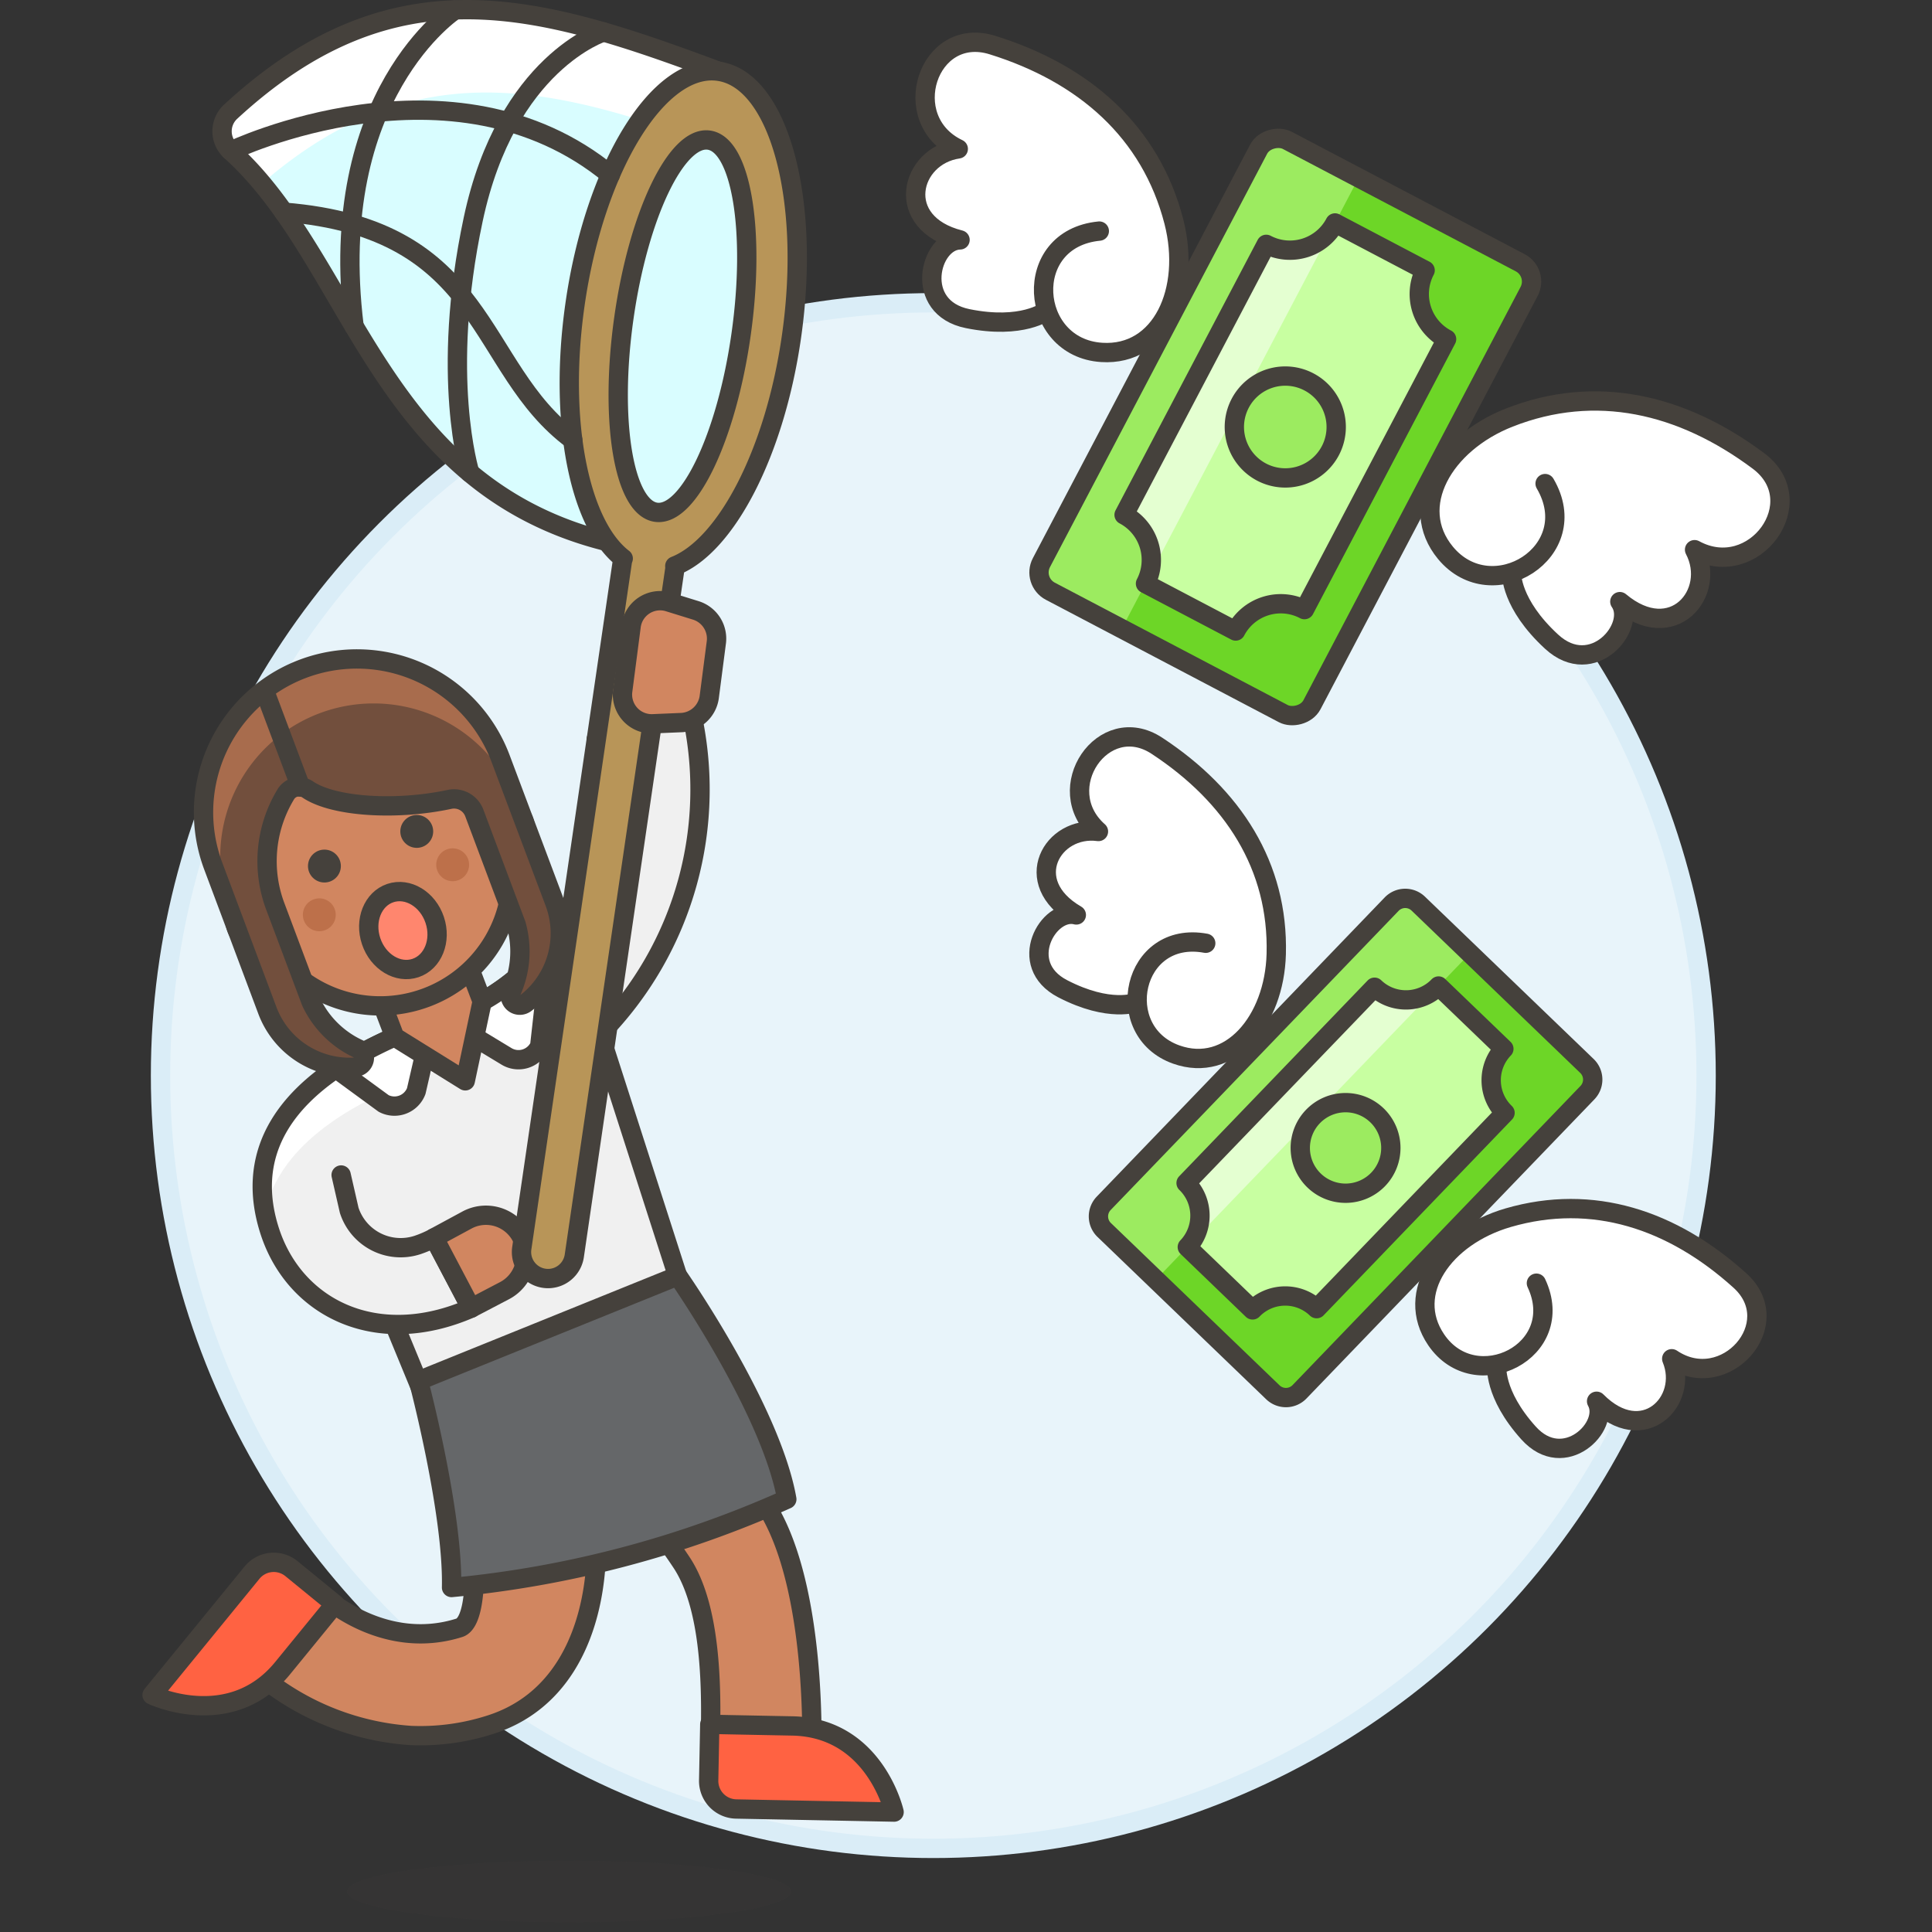
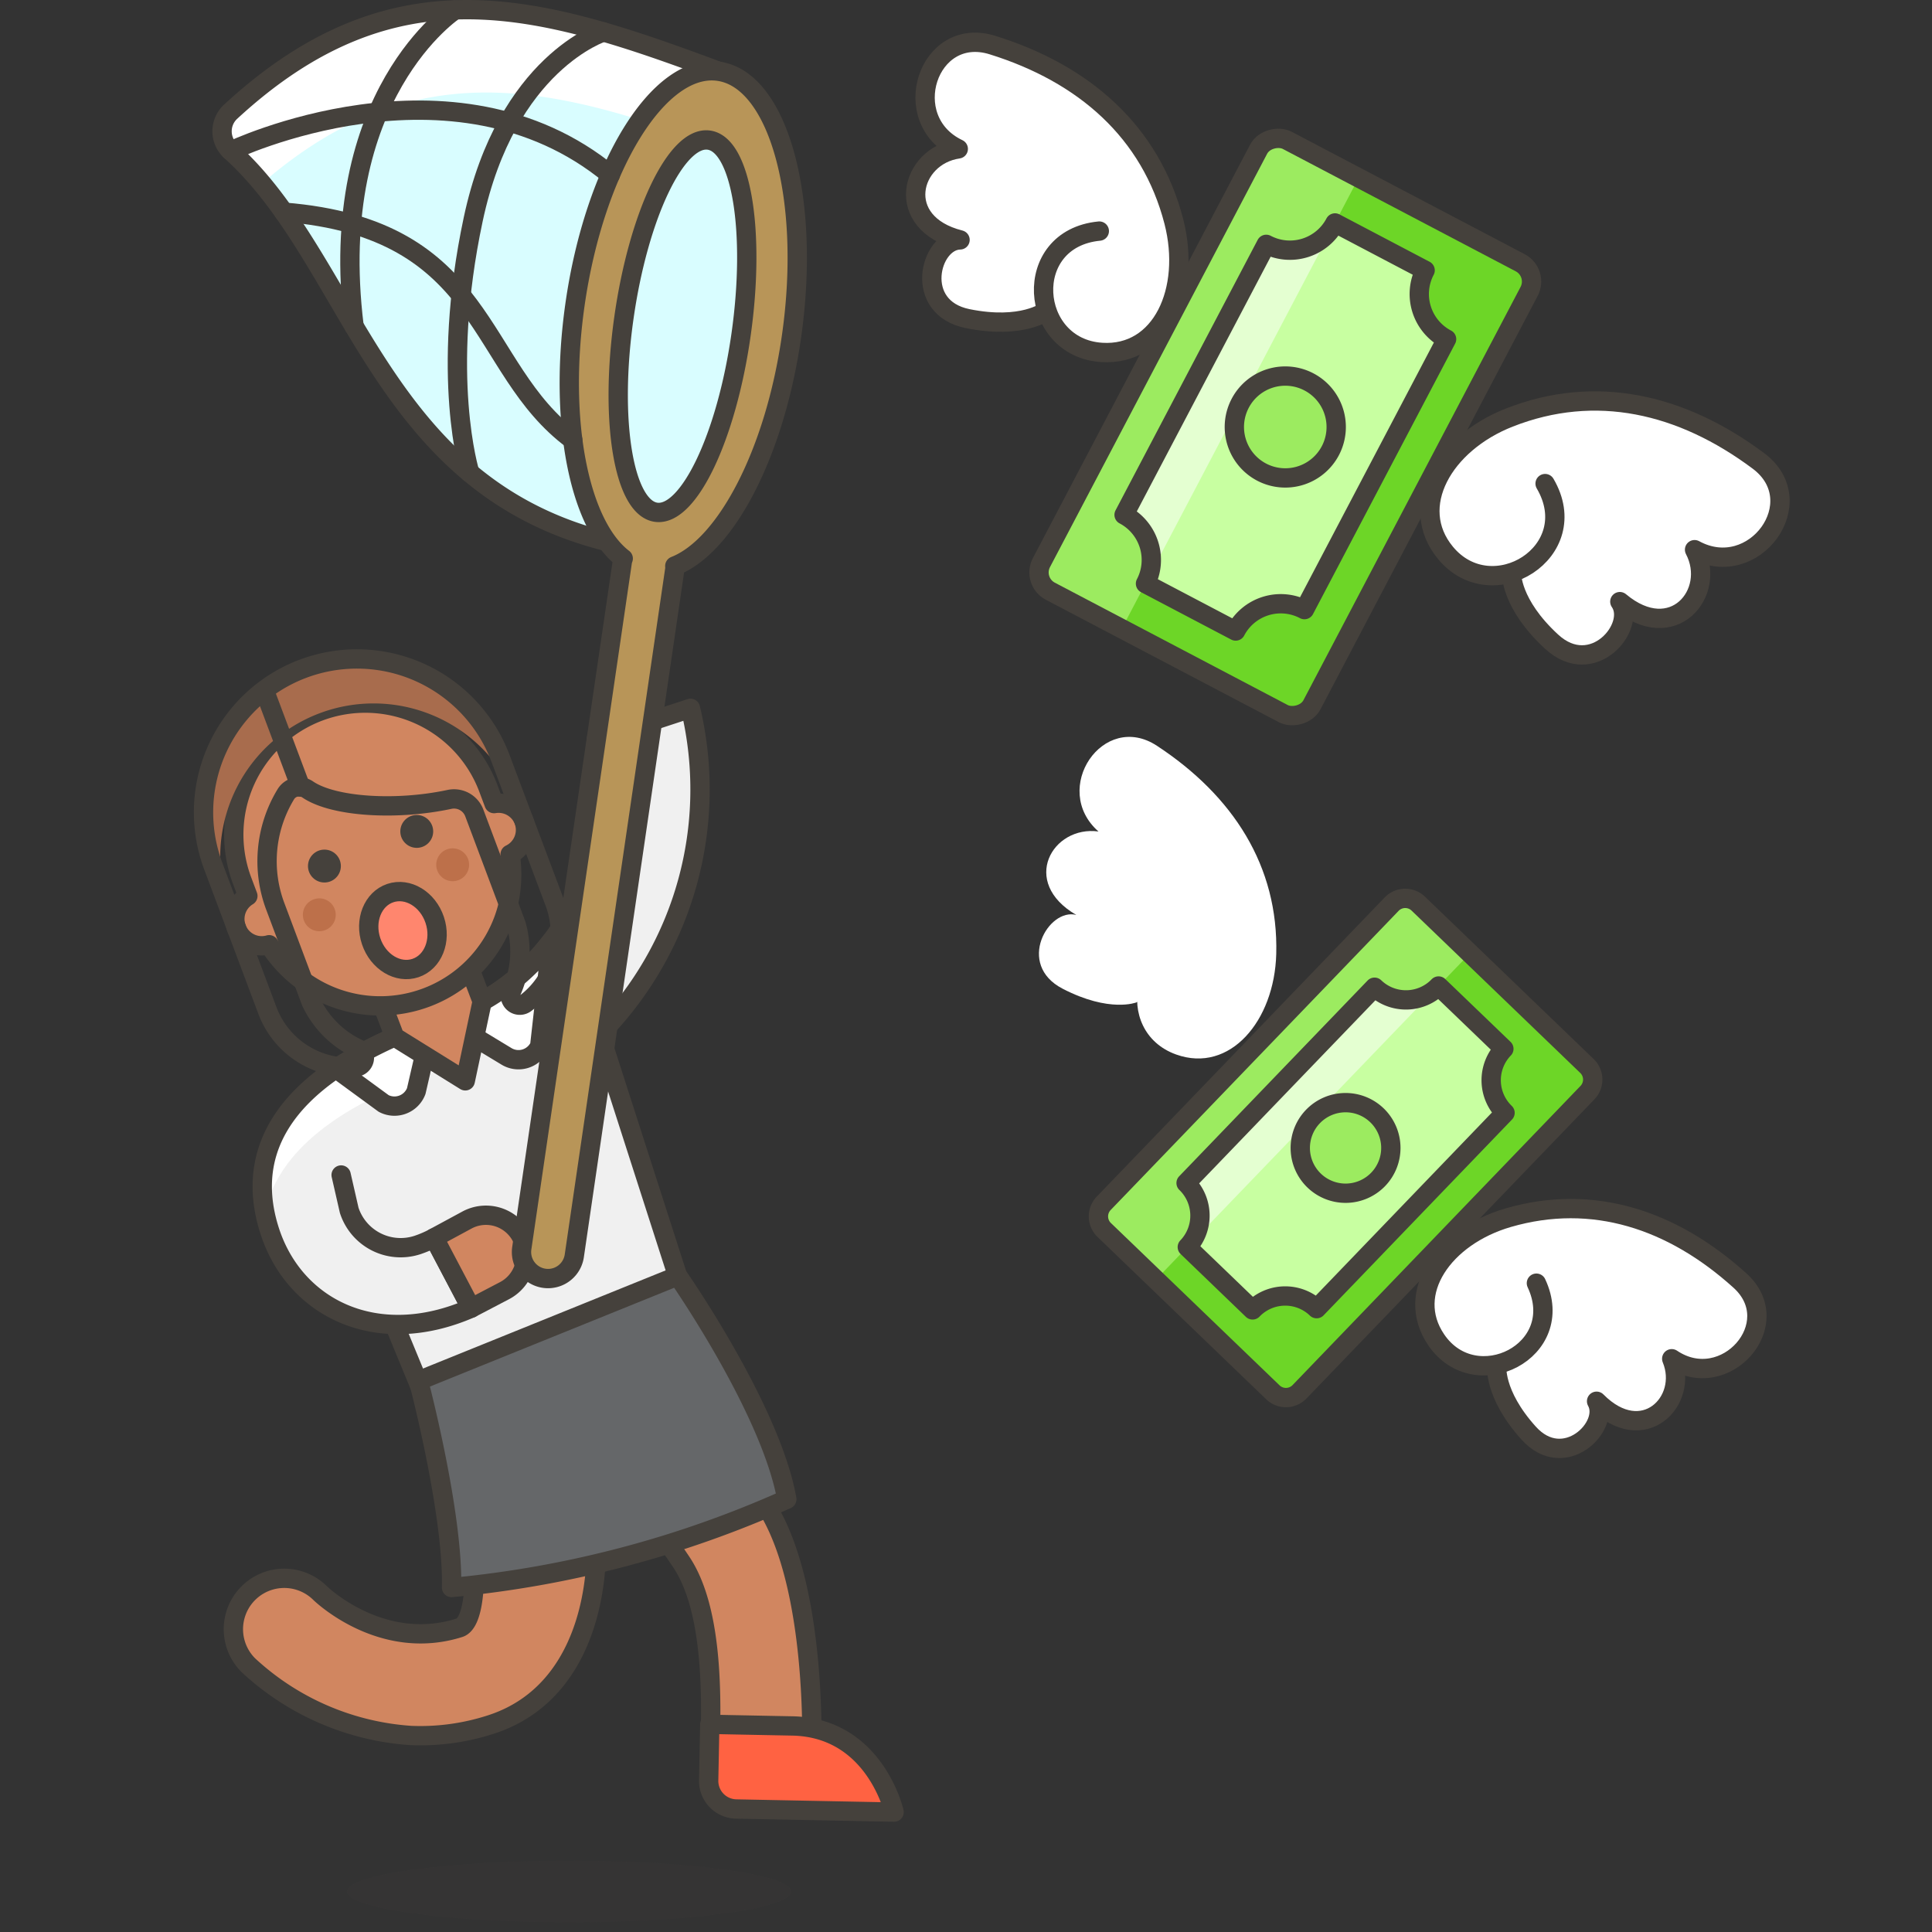
<svg xmlns="http://www.w3.org/2000/svg" viewBox="0 0 100 100">
  <rect x="0" y="0" width="100" height="100" fill="#333333" stroke="none" />
  <g class="nc-icon-wrapper">
    <defs />
-     <circle class="a" cx="48.308" cy="55.672" r="40" fill="#e8f4fa" stroke="#daedf7" stroke-miterlimit="10" />
    <path class="b" d="M20.413 68.552l2.387 5.789s6.769-2.232 13.476-4.55l-5.229-16.262a18.059 18.059 0 0 0 4.691-16.866l-4.874 1.6c1.24 6.127-1.97 12.485-7.889 14.448-9.5 3.149-10.075 7.715-9.017 11 1.288 4 5.546 6.142 10.427 4l-1.917-3.64a5.714 5.714 0 0 1-.862.371 2.8 2.8 0 0 1-3.531-1.795l-.418-1.829" style="" fill="#f0f0f0" />
    <path class="c" d="M22.975 55.327a12.355 12.355 0 0 0 8.074-13.12 12.137 12.137 0 0 1-8.074 10.5c-8.608 2.855-9.882 6.87-9.258 10.042.546-2.567 2.895-5.312 9.258-7.422z" style="" fill="#fff" />
    <path class="d" d="M20.413 68.552l2.387 5.789s6.769-2.232 13.476-4.55l-5.229-16.262a18.059 18.059 0 0 0 4.691-16.866l-4.874 1.6c1.24 6.127-1.97 12.485-7.889 14.448-9.5 3.149-10.075 7.715-9.017 11 1.288 4 5.546 6.142 10.427 4l-1.917-3.64a5.714 5.714 0 0 1-.862.371 2.8 2.8 0 0 1-3.531-1.795l-.418-1.829" fill="none" stroke="#45413c" stroke-linecap="round" stroke-linejoin="round" />
    <path class="e" d="M26.213 54.675a1.2 1.2 0 0 0 1.722-.538l.609-5.433a11.526 11.526 0 0 1-5.569 4.006h-.011z" fill="#fff" stroke="#45413c" stroke-linecap="round" stroke-linejoin="round" />
    <path class="e" d="M19.858 57.115a1.206 1.206 0 0 0 1.687-.641l.819-3.555a21.871 21.871 0 0 0-4.974 2.391z" fill="#fff" stroke="#45413c" stroke-linecap="round" stroke-linejoin="round" />
    <path class="f" d="M29.476 74.39c1.816 1.755 3.038 12.628-4.113 14.886a11.829 11.829 0 0 1-4.095.553 13.71 13.71 0 0 1-8.412-3.636 2.633 2.633 0 0 1 3.715-3.733c.117.112 3.223 3.052 7.206 1.794 1.2-.379.977-5.735-.423-10.234L34.6 68.857a352.064 352.064 0 0 0 5.223 9.363c2.4 4.131 2.215 11.84 2.187 12.7a2.634 2.634 0 0 1-5.265-.172c.086-2.691.2-7.373-1.478-9.89-1.635-2.458-2.789-3.567-5.791-6.468z" stroke="#45413c" stroke-linecap="round" stroke-linejoin="round" fill="#d18660" />
    <path class="g" d="M40.725 77.6c-.825-4.664-5.645-11.559-5.645-11.559l-13.419 5.428s1.8 6.806 1.711 10.7A54.925 54.925 0 0 0 40.725 77.6z" stroke="#45413c" stroke-linecap="round" stroke-linejoin="round" fill="#656769" />
-     <path class="h" d="M17.335 83.03l-2.707 3.314c-2.708 3.314-6.756 1.388-6.756 1.388l5.172-6.332a1.452 1.452 0 0 1 2.043-.206z" stroke="#45413c" stroke-linecap="round" stroke-linejoin="round" fill="#ff6242" />
    <path class="h" d="M36.738 89.251l4.278.084c4.278.084 5.262 4.458 5.262 4.458l-8.175-.16a1.452 1.452 0 0 1-1.422-1.48z" stroke="#45413c" stroke-linecap="round" stroke-linejoin="round" fill="#ff6242" />
    <path class="f" d="M24.957 51.834l-.874 4.11-3.653-2.27-1.606-4.227 4.564-1.74 1.569 4.127z" stroke="#45413c" stroke-linecap="round" stroke-linejoin="round" fill="#d18660" />
    <path class="f" d="M27.113 42.47a1.4 1.4 0 0 0-1.54-.876l-.319-.85a6.806 6.806 0 0 0-12.744 4.781l.319.85a1.389 1.389 0 0 0 1.1 2.525 6.806 6.806 0 0 0 12.476-4.681 1.4 1.4 0 0 0 .708-1.749z" stroke="#45413c" stroke-linecap="round" stroke-linejoin="round" fill="#d18660" />
    <circle class="i" cx="16.527" cy="47.35" r=".851" style="" fill="#bd704a" />
    <circle class="i" cx="23.43" cy="44.76" r=".851" style="" fill="#bd704a" />
-     <path class="j" d="M25.918 39.283a7.94 7.94 0 1 0-14.868 5.578l2.789 7.439a4.54 4.54 0 0 0 4.569 2.934.489.489 0 0 0 .2-.916 5.042 5.042 0 0 1-2.508-2.469l-1.833-4.886a6.66 6.66 0 0 1 .517-5.836.8.8 0 0 1 1.161-.252c1.349.9 4.6 1.086 7.327.5a1.121 1.121 0 0 1 1.28.71l2.163 5.764a5.074 5.074 0 0 1-.271 3.526.489.489 0 0 0 .756.555 4.539 4.539 0 0 0 1.512-5.215z" style="" fill="#724f3d" />
    <path class="k" d="M11.679 46.442a7.94 7.94 0 0 1 14.805-5.554l.031-.012-.6-1.593a7.94 7.94 0 1 0-14.865 5.578l.6 1.593z" style="" fill="#a86c4d" />
    <path class="d" d="M25.918 39.283a7.94 7.94 0 1 0-14.868 5.578l2.789 7.439a4.54 4.54 0 0 0 4.569 2.934.489.489 0 0 0 .2-.916 5.042 5.042 0 0 1-2.508-2.469l-1.833-4.886a6.66 6.66 0 0 1 .517-5.836.8.8 0 0 1 1.161-.252c1.349.9 4.6 1.086 7.327.5a1.121 1.121 0 0 1 1.28.71l2.163 5.764a5.074 5.074 0 0 1-.271 3.526.489.489 0 0 0 .756.555 4.539 4.539 0 0 0 1.512-5.215z" fill="none" stroke="#45413c" stroke-linecap="round" stroke-linejoin="round" />
    <path class="d" d="M13.687 35.743l1.874 4.996" fill="none" stroke="#45413c" stroke-linecap="round" stroke-linejoin="round" />
    <circle class="l" cx="16.792" cy="44.827" r=".851" style="" fill="#45413c" />
    <circle class="l" cx="21.571" cy="43.034" r=".851" style="" fill="#45413c" />
    <ellipse class="m" cx="20.855" cy="48.165" rx="1.735" ry="2.046" transform="rotate(-18.579 20.856 48.165)" stroke="#45413c" stroke-linecap="round" stroke-linejoin="round" fill="#ff866e" />
    <path class="f" d="M26.137 66.792a2.07 2.07 0 0 0-1.969-3.642l-1.7.919 1.917 3.64z" stroke="#45413c" stroke-linecap="round" stroke-linejoin="round" fill="#d18660" />
    <path class="n" d="M37.194 3.689C27.954.248 20.449-2.068 11.945 5.775a1.378 1.378 0 0 0 0 2.04c6.716 6.035 7.74 18.67 21.734 20.654 4.816.682 9.148-22.682 3.515-24.78z" style="" fill="#d9fdff" />
    <path class="c" d="M13.555 9.5c8.241-7.148 15.6-4.891 24.606-1.538A3.143 3.143 0 0 1 39.8 9.615c-.206-3-1-5.329-2.6-5.926C27.955.248 20.449-2.068 11.945 5.776a1.377 1.377 0 0 0 0 2.039 16.166 16.166 0 0 1 1.61 1.685z" style="" fill="#fff" />
    <path class="d" d="M37.194 3.689C27.954.248 20.449-2.068 11.945 5.775a1.378 1.378 0 0 0 0 2.04c6.716 6.035 7.74 18.67 21.734 20.654 4.816.682 9.148-22.682 3.515-24.78z" fill="none" stroke="#45413c" stroke-linecap="round" stroke-linejoin="round" />
    <path class="o" d="M40.973 17.381c1.01-7.123-.682-13.253-3.779-13.692s-6.426 4.979-7.436 12.1c-.86 6.062.242 11.392 2.5 13.12-.009.038-.033.069-.039.11L27.007 64.61a1.373 1.373 0 1 0 2.719.39l5.209-35.589c0-.04-.009-.077-.007-.116 2.646-1.039 5.185-5.852 6.045-11.914zm-7.015 9.134c-1.674-.238-2.419-4.742-1.665-10.062s2.722-9.439 4.4-9.2 2.419 4.742 1.665 10.061-2.727 9.438-4.4 9.201z" stroke="#45413c" stroke-linecap="round" stroke-linejoin="round" fill="#b89558" />
    <path class="d" d="M11.947 7.815S23.426 2.32 31.591 9.05" fill="none" stroke="#45413c" stroke-linecap="round" stroke-linejoin="round" />
    <path class="d" d="M14.693 10.982c10.657.85 9.889 8.048 14.953 11.786" fill="none" stroke="#45413c" stroke-linecap="round" stroke-linejoin="round" />
    <path class="d" d="M31.239 1.655s-5.014 1.559-6.746 9.7-.178 13.113-.178 13.113" fill="none" stroke="#45413c" stroke-linecap="round" stroke-linejoin="round" />
    <path class="d" d="M23.556.511s-6.715 4.348-5.23 16.372" fill="none" stroke="#45413c" stroke-linecap="round" stroke-linejoin="round" />
-     <path class="f" d="M36.715 36.043l.36-2.772a1.531 1.531 0 0 0-1.041-1.671l-1.449-.449a1.512 1.512 0 0 0-1.922 1.29l-.427 3.285a1.512 1.512 0 0 0 1.529 1.738l1.515-.064a1.532 1.532 0 0 0 1.435-1.357z" stroke="#45413c" stroke-linecap="round" stroke-linejoin="round" fill="#d18660" />
    <g>
      <rect class="p" x="53.345" y="14.192" width="26.362" height="15.818" rx="1.098" ry="1.098" transform="rotate(-62.283 66.526 22.101)" style="" fill="#6dd627" />
      <path class="q" d="M70.323 9.206L58.061 32.544 54.366 30.6a1.1 1.1 0 0 1-.462-1.483l11.24-21.391a1.1 1.1 0 0 1 1.483-.461z" style="" fill="#9ceb60" />
      <path class="r" d="M73.764 13.992L69.1 11.54a2.638 2.638 0 0 1-3.56 1.108l-7.357 14a2.639 2.639 0 0 1 1.108 3.56l4.667 2.453a2.635 2.635 0 0 1 3.56-1.108l7.357-14a2.636 2.636 0 0 1-1.111-3.561z" style="" fill="#c8ffa1" />
      <path class="s" d="M65.537 12.648l-7.357 14a2.639 2.639 0 0 1 1.108 3.56L69.1 11.54a2.638 2.638 0 0 1-3.563 1.108z" style="" fill="#e4ffd1" />
      <path class="q" d="M67.752 19.768a2.636 2.636 0 1 1-3.56 1.108 2.635 2.635 0 0 1 3.56-1.108z" style="" fill="#9ceb60" />
      <path class="d" d="M67.752 19.768a2.636 2.636 0 1 1-3.56 1.108 2.635 2.635 0 0 1 3.56-1.108z" fill="none" stroke="#45413c" stroke-linecap="round" stroke-linejoin="round" />
      <path class="d" d="M73.764 13.992L69.1 11.54a2.638 2.638 0 0 1-3.56 1.108l-7.357 14a2.639 2.639 0 0 1 1.108 3.56l4.667 2.453a2.635 2.635 0 0 1 3.56-1.108l7.357-14a2.636 2.636 0 0 1-1.111-3.561z" fill="none" stroke="#45413c" stroke-linecap="round" stroke-linejoin="round" />
      <rect class="d" x="53.345" y="14.192" width="26.362" height="15.818" rx="1.098" ry="1.098" transform="rotate(-62.283 66.526 22.101)" fill="none" stroke="#45413c" stroke-linecap="round" stroke-linejoin="round" />
    </g>
    <g>
      <path class="c" d="M79.974 25.03c2.072 3.531-2.748 6.5-5.157 3.585-1.977-2.391-.111-5.66 3.3-7 4.465-1.757 8.924-.729 12.9 2.242 2.813 2.1-.225 6.276-3.307 4.594 1.176 2.242-1.122 4.988-3.868 2.689.9 1.29-1.4 4.035-3.531 2.073s-2.073-3.531-2.073-3.531" style="" fill="#fff" />
      <path class="d" d="M79.974 25.03c2.072 3.531-2.748 6.5-5.157 3.585-1.977-2.391-.111-5.66 3.3-7 4.465-1.757 8.924-.729 12.9 2.242 2.813 2.1-.225 6.276-3.307 4.594 1.176 2.242-1.122 4.988-3.868 2.689.9 1.29-1.4 4.035-3.531 2.073s-2.073-3.531-2.073-3.531" fill="none" stroke="#45413c" stroke-linecap="round" stroke-linejoin="round" />
    </g>
    <g>
      <path class="c" d="M56.9 11.961c-4.076.394-3.651 6.04.123 6.28 3.1.2 4.648-3.232 3.735-6.777-1.2-4.647-4.646-7.654-9.387-9.131C48.023 1.288 46.426 6.2 49.6 7.707c-2.506.363-3.38 3.835.092 4.71-1.57.03-2.444 3.5.394 4.075s4.076-.394 4.076-.394" style="" fill="#fff" />
      <path class="d" d="M56.9 11.961c-4.076.394-3.651 6.04.123 6.28 3.1.2 4.648-3.232 3.735-6.777-1.2-4.647-4.646-7.654-9.387-9.131C48.023 1.288 46.426 6.2 49.6 7.707c-2.506.363-3.38 3.835.092 4.71-1.57.03-2.444 3.5.394 4.075s4.076-.394 4.076-.394" fill="none" stroke="#45413c" stroke-linecap="round" stroke-linejoin="round" />
    </g>
    <g>
      <path class="p" d="M57.127 62.284l14.904-15.485a.976.976 0 0 1 1.38-.026l8.728 8.4a.977.977 0 0 1 .027 1.382L67.263 72.039a.976.976 0 0 1-1.38.026l-8.728-8.4a.977.977 0 0 1-.028-1.381z" style="" fill="#6dd627" />
      <path class="q" d="M76.086 49.346L59.829 66.237l-2.674-2.575a.975.975 0 0 1-.026-1.38L72.031 46.8a.976.976 0 0 1 1.38-.026z" style="" fill="#9ceb60" />
      <path class="r" d="M77.839 54.287l-3.379-3.251a2.343 2.343 0 0 1-3.314.063l-9.754 10.134a2.346 2.346 0 0 1 .063 3.315l3.378 3.252a2.343 2.343 0 0 1 3.315-.064L77.9 57.6a2.344 2.344 0 0 1-.061-3.313z" style="" fill="#c8ffa1" />
      <path class="s" d="M71.146 51.1l-9.754 10.133a2.346 2.346 0 0 1 .063 3.315l13-13.512a2.343 2.343 0 0 1-3.309.064z" style="" fill="#e4ffd1" />
      <path class="q" d="M71.272 57.729a2.344 2.344 0 1 1-3.315.063 2.343 2.343 0 0 1 3.315-.063z" style="" fill="#9ceb60" />
      <path class="d" d="M71.272 57.729a2.344 2.344 0 1 1-3.315.063 2.343 2.343 0 0 1 3.315-.063z" fill="none" stroke="#45413c" stroke-linecap="round" stroke-linejoin="round" />
      <path class="d" d="M77.839 54.287l-3.379-3.251a2.343 2.343 0 0 1-3.314.063l-9.754 10.134a2.346 2.346 0 0 1 .063 3.315l3.378 3.252a2.343 2.343 0 0 1 3.315-.064L77.9 57.6a2.344 2.344 0 0 1-.061-3.313z" fill="none" stroke="#45413c" stroke-linecap="round" stroke-linejoin="round" />
      <path class="d" d="M57.127 62.284l14.904-15.485a.976.976 0 0 1 1.38-.026l8.728 8.4a.977.977 0 0 1 .027 1.382L67.263 72.039a.976.976 0 0 1-1.38.026l-8.728-8.4a.977.977 0 0 1-.028-1.381z" fill="none" stroke="#45413c" stroke-linecap="round" stroke-linejoin="round" />
    </g>
    <g>
      <path class="c" d="M62.409 48.823c-3.82-.706-4.907 4.554-1.528 5.759 2.772.989 5.083-1.733 5.177-5.2.122-4.55-2.237-8.194-6.174-10.78-2.784-1.829-5.525 2.232-3.028 4.436-2.38-.323-4.084 2.615-1.146 4.32-1.44-.383-3.145 2.556-.706 3.819s3.82.706 3.82.706" style="" fill="#fff" />
-       <path class="d" d="M62.409 48.823c-3.82-.706-4.907 4.554-1.528 5.759 2.772.989 5.083-1.733 5.177-5.2.122-4.55-2.237-8.194-6.174-10.78-2.784-1.829-5.525 2.232-3.028 4.436-2.38-.323-4.084 2.615-1.146 4.32-1.44-.383-3.145 2.556-.706 3.819s3.82.706 3.82.706" fill="none" stroke="#45413c" stroke-linecap="round" stroke-linejoin="round" />
    </g>
    <g>
      <path class="c" d="M79.524 66.417c1.648 3.518-3.167 5.9-5.186 2.933-1.657-2.432.393-5.356 3.728-6.323 4.372-1.268 8.494.095 11.991 3.251 2.472 2.232-.765 5.909-3.529 4.05.914 2.221-1.5 4.612-3.889 2.2.733 1.3-1.679 3.688-3.518 1.647s-1.648-3.518-1.648-3.518" style="" fill="#fff" />
      <path class="d" d="M79.524 66.417c1.648 3.518-3.167 5.9-5.186 2.933-1.657-2.432.393-5.356 3.728-6.323 4.372-1.268 8.494.095 11.991 3.251 2.472 2.232-.765 5.909-3.529 4.05.914 2.221-1.5 4.612-3.889 2.2.733 1.3-1.679 3.688-3.518 1.647s-1.648-3.518-1.648-3.518" fill="none" stroke="#45413c" stroke-linecap="round" stroke-linejoin="round" />
    </g>
    <ellipse class="t" cx="29.454" cy="97.903" rx="11.497" ry="1.597" fill="#45413c" opacity="0.15" />
  </g>
</svg>